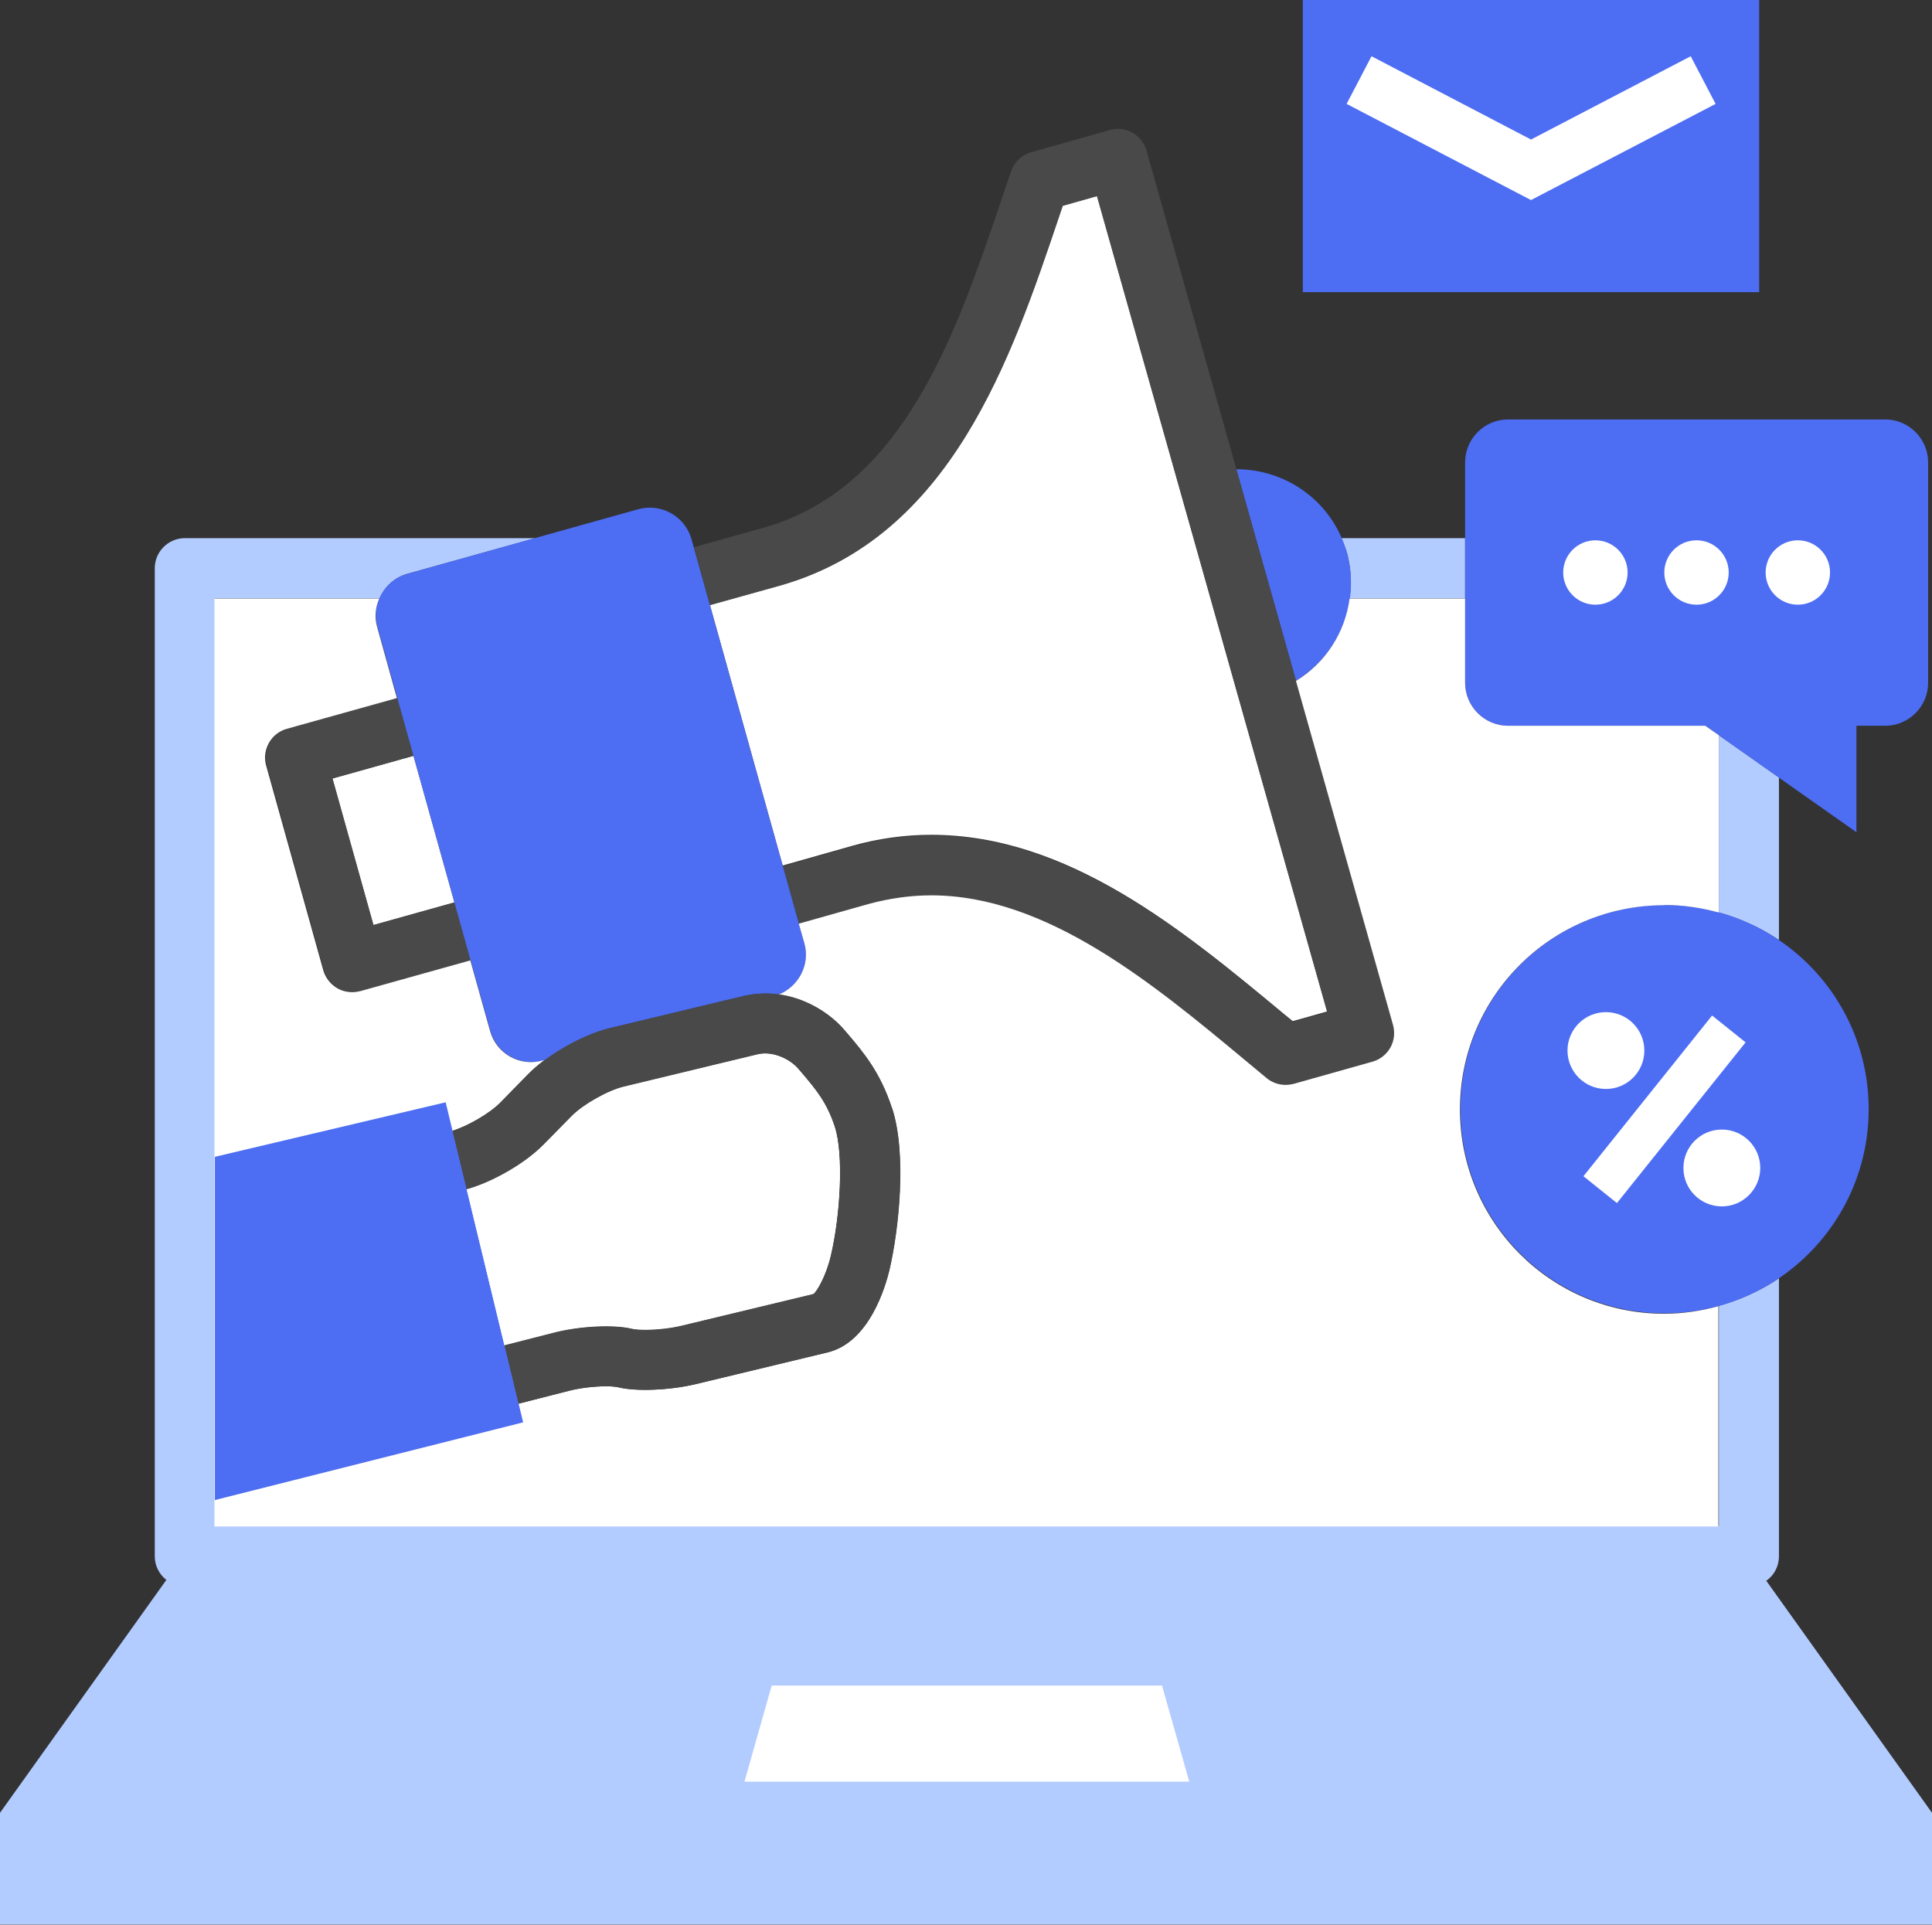
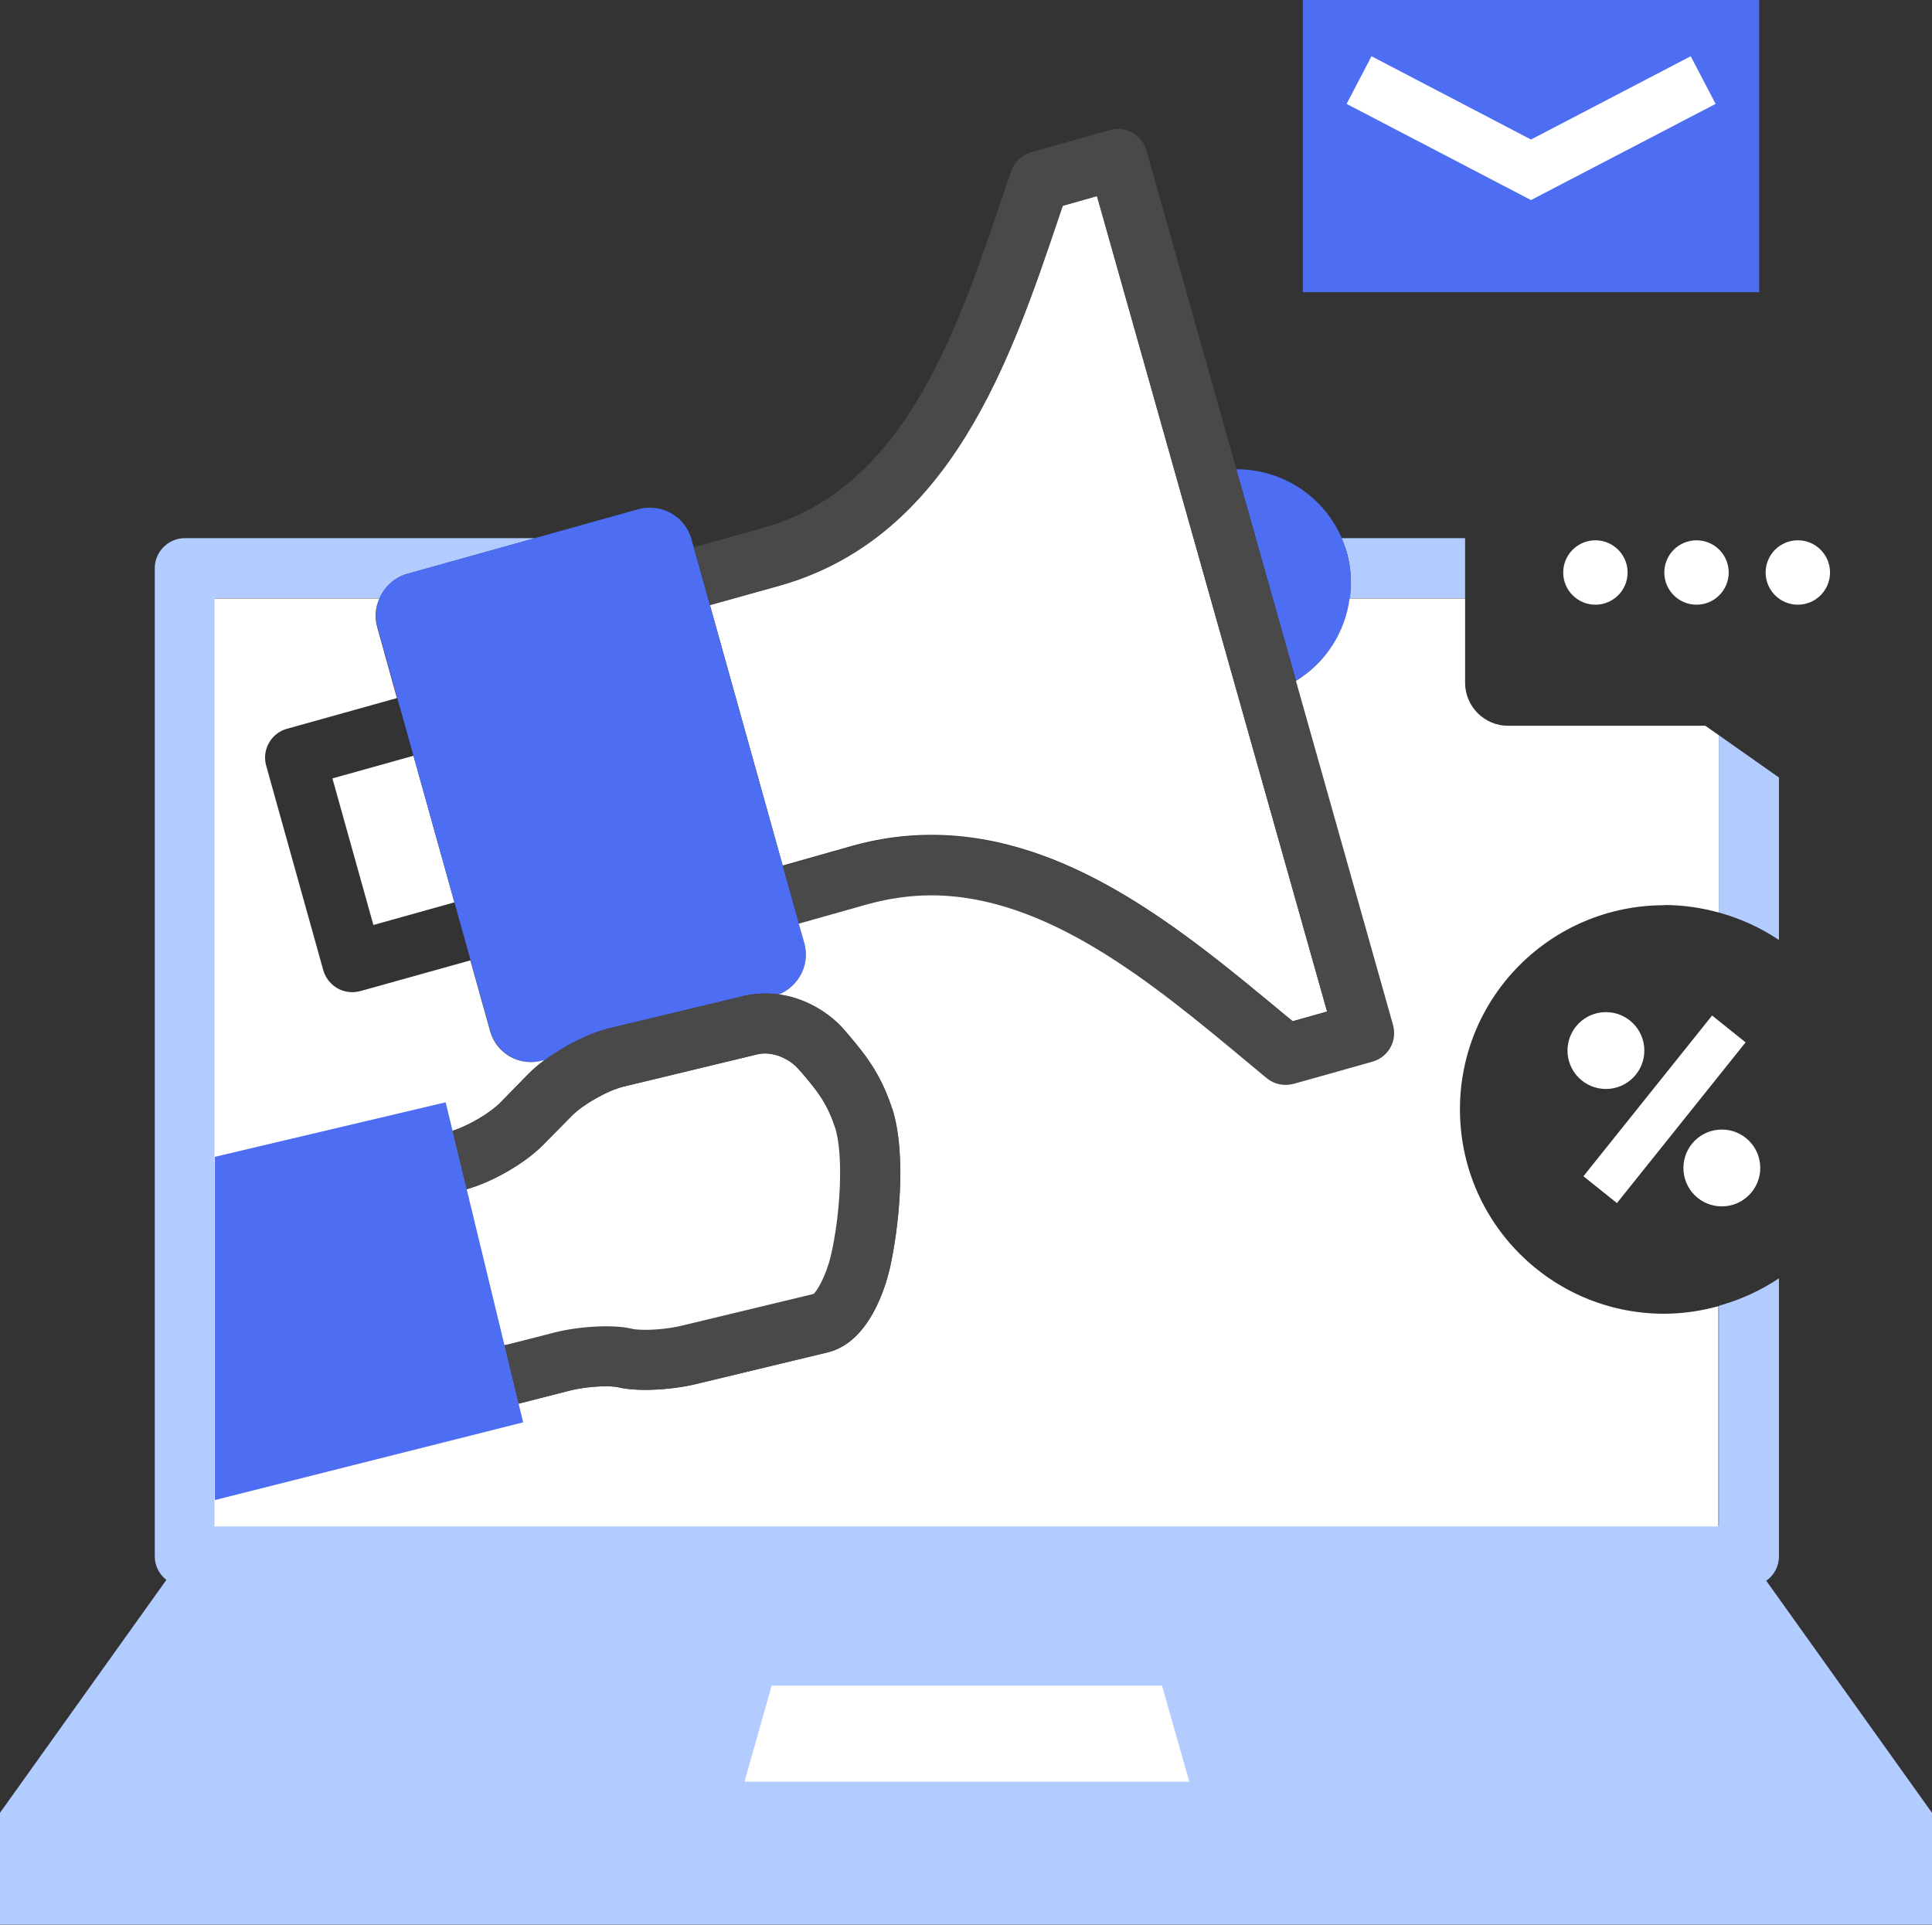
<svg xmlns="http://www.w3.org/2000/svg" id="a" viewBox="0 0 90 89.66">
  <rect x="0" y="0" width="90" height="89.66" fill="#333333" stroke="none" />
  <path d="M68.25,25.07h-5.76c.09.22.18.43.25.66.2.72.23,1.44.13,2.14h5.38s0-2.8,0-2.8Z" fill="#b3ccff" />
  <path d="M82.28,73.64c.36-.25.59-.67.59-1.14v-12.95c-.85.57-1.79,1-2.8,1.28v10.26H10.01V27.87h7.68c.23-.53.68-.97,1.29-1.14l5.95-1.66H8.61c-.77,0-1.4.63-1.4,1.4v46.03c0,.45.21.84.54,1.1l-7.75,10.85v5.2h90v-5.2l-7.72-10.81Z" fill="#b3ccff" />
  <path d="M82.87,36.22l-2.8-1.97v8.26c1.01.28,1.96.71,2.8,1.28v-7.57Z" fill="#b3ccff" />
  <polygon points="55.4 83 34.68 83 35.95 78.52 54.13 78.52 55.4 83" fill="#fff" />
-   <circle cx="77.54" cy="51.67" r="9.51" fill="#4d6df3" />
  <rect x="72.75" y="50.67" width="9.59" height="2" transform="translate(-11.26 79.92) rotate(-51.32)" fill="#fff" />
  <circle cx="74.81" cy="48.94" r="1.79" fill="#fff" />
  <path d="M82,54.41c0,.98-.8,1.79-1.79,1.79s-1.79-.8-1.79-1.79.8-1.79,1.79-1.79,1.79.8,1.79,1.79Z" fill="#fff" />
  <rect x="60.69" width="21.26" height="13.61" fill="#4d6df3" />
  <polygon points="71.32 9.32 62.73 4.84 63.89 2.62 71.32 6.5 78.76 2.62 79.92 4.84 71.32 9.32" fill="#fff" />
-   <path d="M87.82,19.54h-17.57c-1.1,0-2,.9-2,2v10.27c0,1.1.9,2,2,2h9.19l7.04,4.96v-4.96h1.34c1.1,0,2-.9,2-2v-10.27c0-1.1-.9-2-2-2Z" fill="#4d6df3" />
  <circle cx="74.32" cy="26.67" r="1.5" fill="#fff" />
  <circle cx="79.03" cy="26.67" r="1.5" fill="#fff" />
  <circle cx="83.75" cy="26.67" r="1.5" fill="#fff" />
  <path d="M60.37,31.71c1.99-1.21,3.02-3.63,2.37-5.97-.66-2.36-2.81-3.89-5.15-3.88l2.78,9.85Z" fill="#4d6df3" />
  <path d="M51.09,9.13l-1.59.45-.17.5c-2.24,6.64-5.03,14.9-12.96,17.18l-3.3.92,3.39,12.14,3.25-.92c1.21-.34,2.44-.51,3.67-.51,6.39,0,11.74,4.45,16.46,8.37l.38.31,1.6-.45-10.72-38.01Z" fill="#fff" />
  <rect x="16.37" y="35.6" width="3.92" height="7.09" transform="translate(-9.86 6.38) rotate(-15.61)" fill="#fff" />
  <path d="M64.89,47.72L53.41,7.02c-.1-.36-.34-.66-.66-.84-.33-.18-.71-.23-1.06-.12l-3.65,1.03c-.44.12-.79.46-.94.89l-.41,1.21c-2.14,6.33-4.56,13.51-11.07,15.38l-3.29.92.75,2.7,3.3-.92c7.93-2.28,10.72-10.54,12.96-17.18l.17-.5,1.59-.45,10.73,38.01-1.6.45-.38-.31c-4.72-3.92-10.07-8.37-16.46-8.37-1.23,0-2.46.17-3.67.51l-3.25.92.75,2.7,3.26-.92c.96-.27,1.94-.4,2.91-.4,5.37,0,10.31,4.1,14.67,7.72l.95.79c.25.21.57.32.89.32.13,0,.25-.02.38-.05l3.66-1.03c.36-.1.66-.34.84-.66.18-.32.22-.71.12-1.06Z" fill="#494949" />
-   <path d="M21.18,42.04l-3.78,1.06-1.91-6.83,3.78-1.06-.75-2.7-5.12,1.43c-.74.21-1.18.98-.97,1.72l2.66,9.53c.1.36.34.66.66.84.21.12.45.18.69.18.13,0,.25-.02.38-.05l5.12-1.43-.75-2.69Z" fill="#494949" />
  <path d="M25.31,49.42h.05c.9-.69,2.07-1.28,3.03-1.52l6.29-1.51c.56-.12,1.1-.13,1.6-.06.93-.37,1.47-1.4,1.19-2.39l-5.26-18.83c-.3-1.06-1.41-1.68-2.47-1.39l-10.77,3.01c-1.06.3-1.68,1.4-1.39,2.46l5.26,18.83c.29,1.06,1.4,1.68,2.46,1.39Z" fill="#4d6df3" />
  <path d="M77.54,42.16c.88,0,1.72.13,2.53.35v-8.26l-.63-.44h-9.19c-1.1,0-2-.9-2-2v-3.93h-5.38c-.21,1.58-1.12,3-2.5,3.84l4.52,16.02c.1.36.06.74-.12,1.06-.18.32-.48.56-.84.66l-3.66,1.03c-.12.03-.25.05-.38.05-.32,0-.64-.11-.89-.32l-.95-.79c-4.35-3.62-9.29-7.72-14.67-7.72-.97,0-1.95.14-2.91.4l-3.26.92.26.91c.28.99-.26,2.01-1.19,2.39,1.35.19,2.45.94,3.06,1.66l.18.21c.7.83,1.49,1.76,2.03,3.42.7,2.16.31,5.68-.12,7.53-.18.78-.93,3.38-2.88,3.85l-6.15,1.48c-1.17.28-2.77.36-3.63.14,0,0-.17-.04-.54-.04-.56,0-1.22.08-1.73.21l-2.35.6-.66-2.72,2.31-.59c1.16-.3,2.76-.39,3.63-.18.03,0,.2.05.61.05.55,0,1.2-.07,1.69-.19l6.15-1.48c.16-.1.59-.84.81-1.77.44-1.85.61-4.71.19-6.02-.37-1.14-.87-1.73-1.51-2.48l-.19-.22c-.36-.42-1.15-.84-1.88-.68l-6.26,1.51c-.74.18-1.9.83-2.42,1.37l-1.31,1.33c-.86.87-2.36,1.74-3.58,2.08l-.66-2.72c.74-.23,1.75-.82,2.24-1.32l1.3-1.33c.21-.21.46-.43.73-.63h-.05c-1.06.31-2.17-.31-2.46-1.37l-.92-3.29-5.12,1.43c-.12.03-.25.05-.38.05-.24,0-.48-.06-.69-.18-.32-.18-.56-.49-.66-.84l-2.66-9.53c-.21-.74.23-1.52.97-1.72l5.12-1.43-.92-3.31c-.13-.46-.08-.92.1-1.33h-7.68v43.23h70.06v-10.26c-.81.22-1.65.35-2.53.35-5.25,0-9.51-4.26-9.51-9.52s4.26-9.51,9.52-9.51Z" fill="#fff" />
  <polygon points="10.01 69.88 24.37 66.26 20.76 51.35 10.01 53.89 10.01 69.88" fill="#4d6df3" />
-   <path d="M38.89,52.49c-.37-1.14-.87-1.73-1.51-2.48l-.19-.22c-.36-.42-1.15-.84-1.88-.68l-6.26,1.51c-.74.18-1.9.83-2.42,1.37l-1.31,1.33c-.86.87-2.36,1.74-3.58,2.08l1.76,7.28,2.31-.59c1.16-.3,2.76-.39,3.63-.18.03,0,.2.05.61.05.55,0,1.2-.07,1.69-.19l6.15-1.48c.16-.1.59-.84.81-1.77.44-1.85.61-4.71.19-6.02Z" fill="#fff" />
+   <path d="M38.89,52.49c-.37-1.14-.87-1.73-1.51-2.48c-.36-.42-1.15-.84-1.88-.68l-6.26,1.51c-.74.18-1.9.83-2.42,1.37l-1.31,1.33c-.86.87-2.36,1.74-3.58,2.08l1.76,7.28,2.31-.59c1.16-.3,2.76-.39,3.63-.18.03,0,.2.05.61.05.55,0,1.2-.07,1.69-.19l6.15-1.48c.16-.1.59-.84.81-1.77.44-1.85.61-4.71.19-6.02Z" fill="#fff" />
  <path d="M41.55,51.62c-.54-1.66-1.33-2.6-2.03-3.42l-.18-.21c-.84-.99-2.59-2.06-4.66-1.6l-6.29,1.51c-1.25.3-2.87,1.22-3.77,2.13l-1.3,1.33c-.49.5-1.51,1.09-2.24,1.32l.66,2.72c1.22-.34,2.73-1.21,3.58-2.08l1.31-1.33c.53-.54,1.68-1.19,2.42-1.37l6.26-1.51c.74-.16,1.53.25,1.88.68l.19.22c.63.75,1.13,1.34,1.51,2.48.43,1.31.25,4.17-.19,6.02-.22.93-.65,1.66-.81,1.77l-6.15,1.48c-.5.12-1.15.19-1.69.19-.41,0-.58-.04-.61-.05-.87-.21-2.47-.12-3.63.18l-2.31.59.66,2.72,2.35-.6c.5-.13,1.16-.21,1.73-.21.37,0,.53.04.54.04.86.22,2.46.14,3.63-.14l6.15-1.48c1.94-.47,2.69-3.07,2.88-3.85.43-1.85.82-5.37.12-7.53Z" fill="#494949" />
</svg>